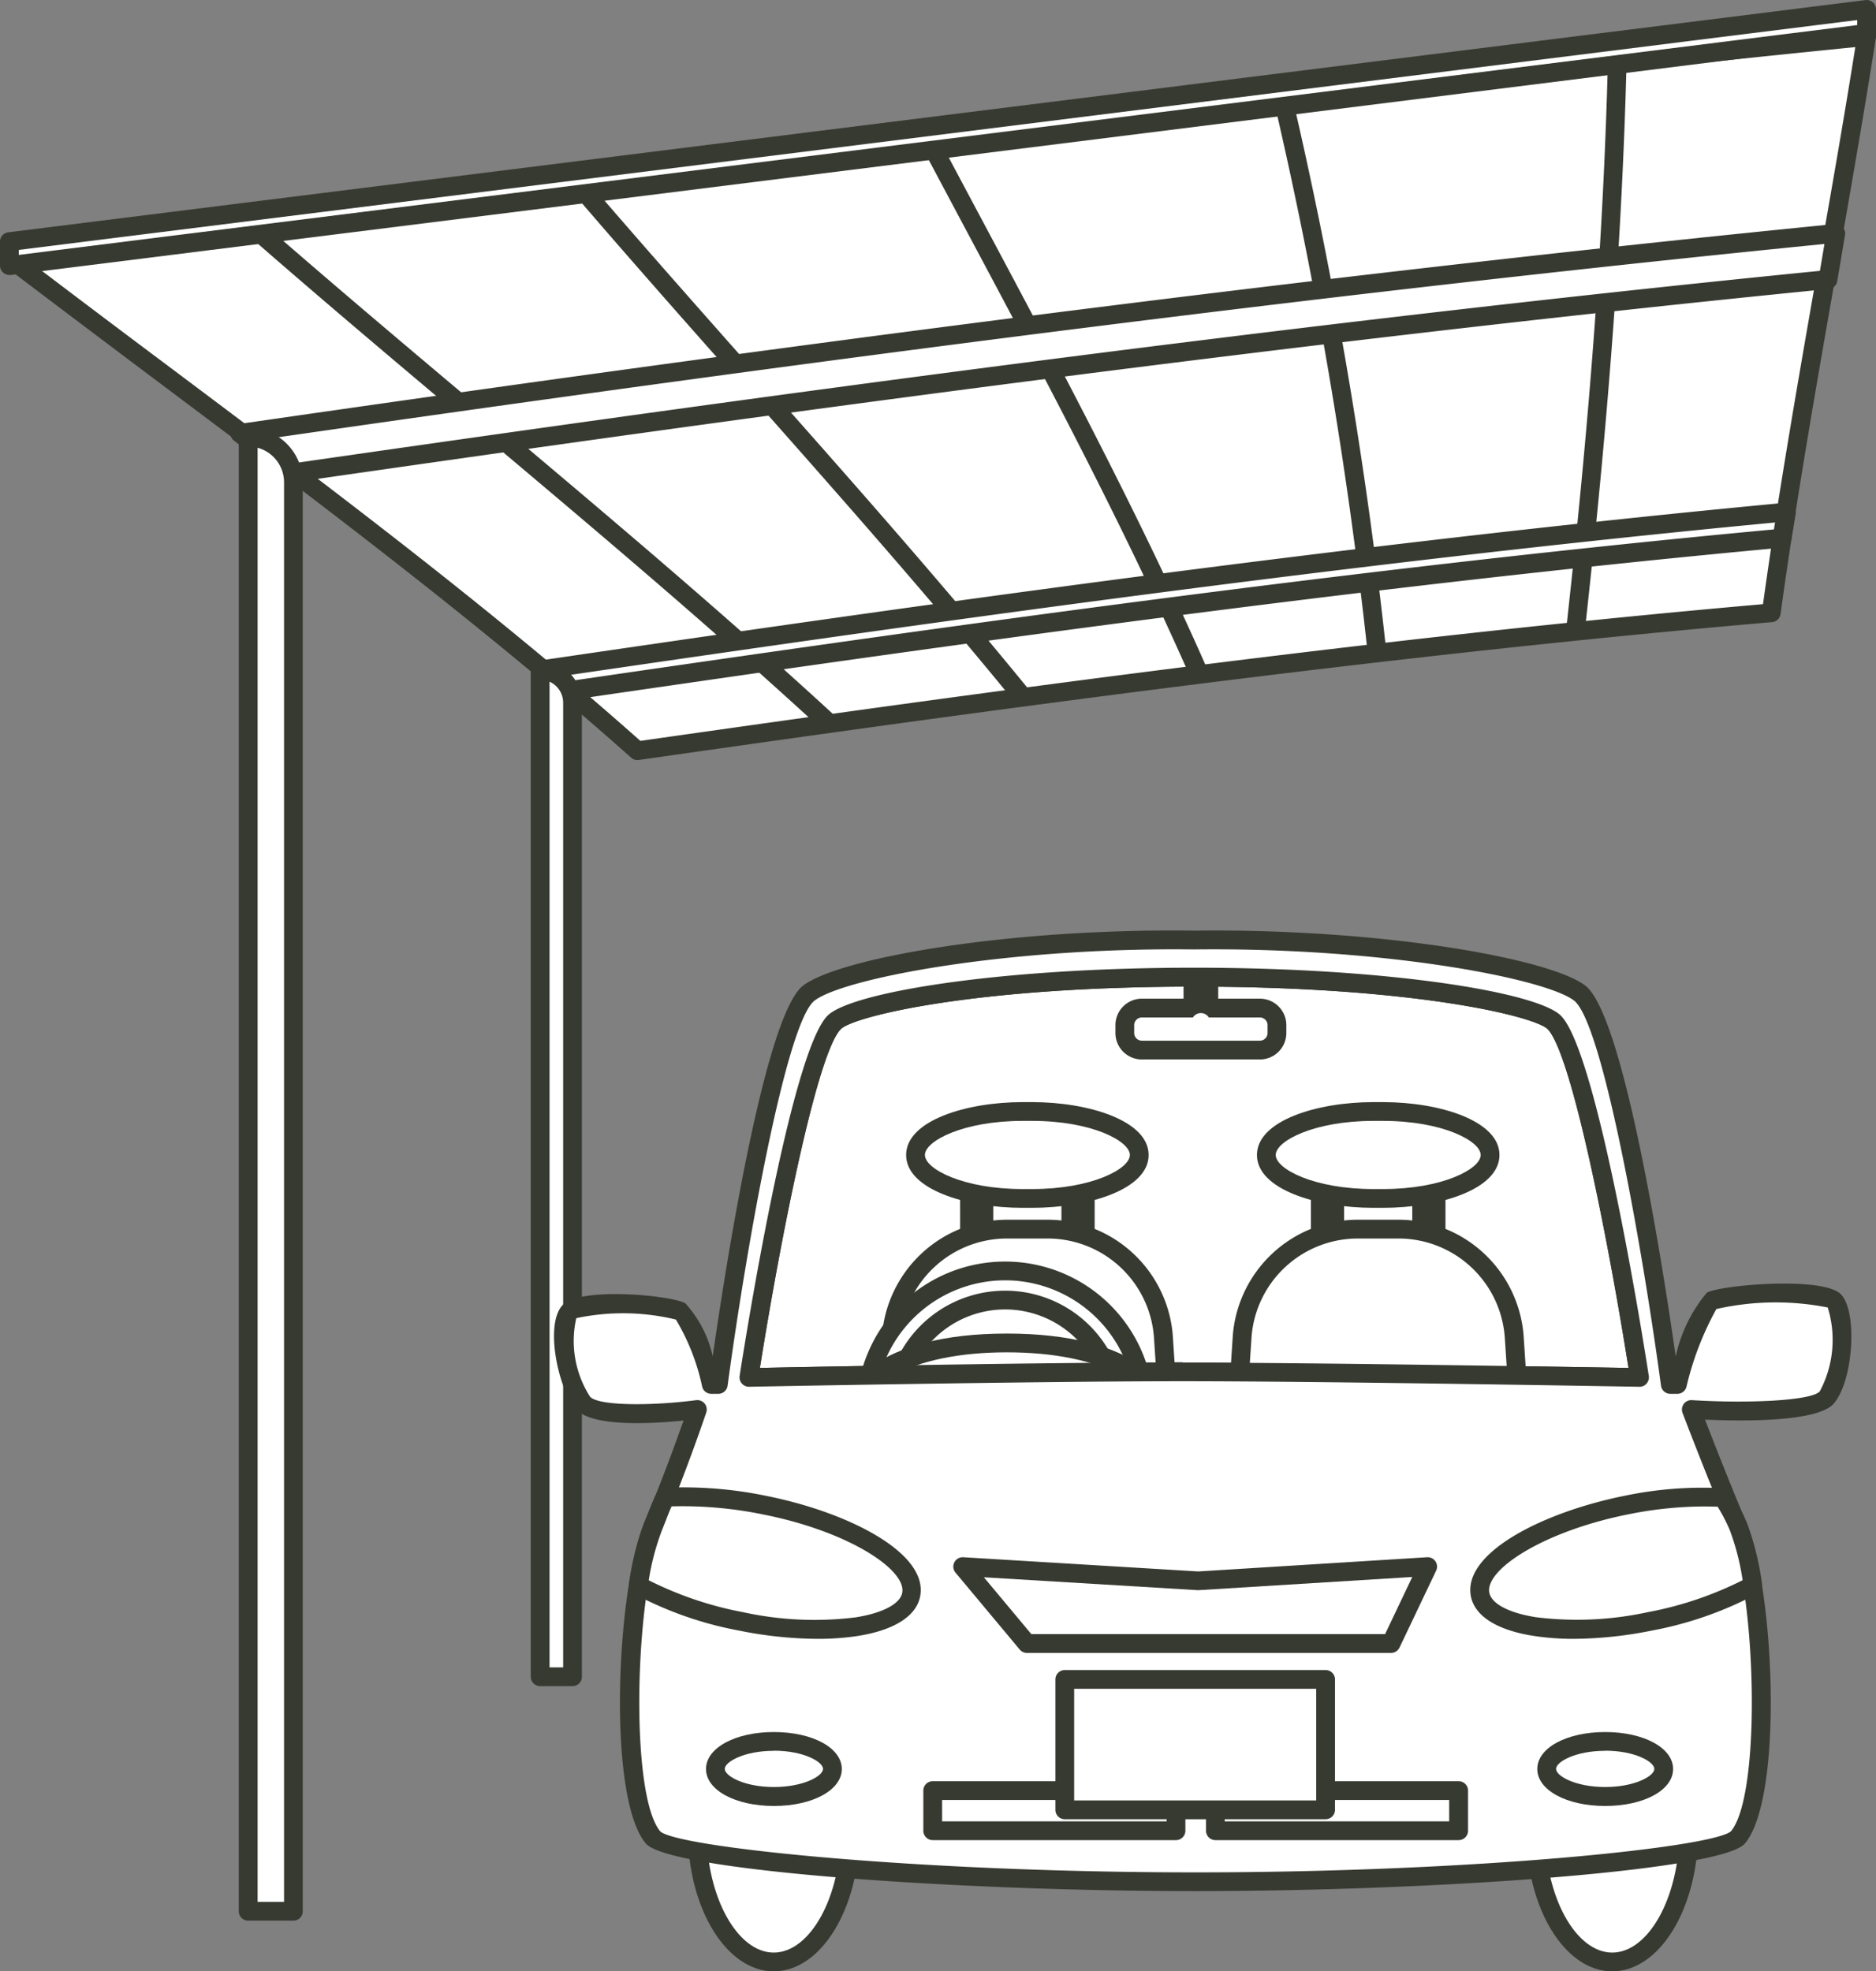
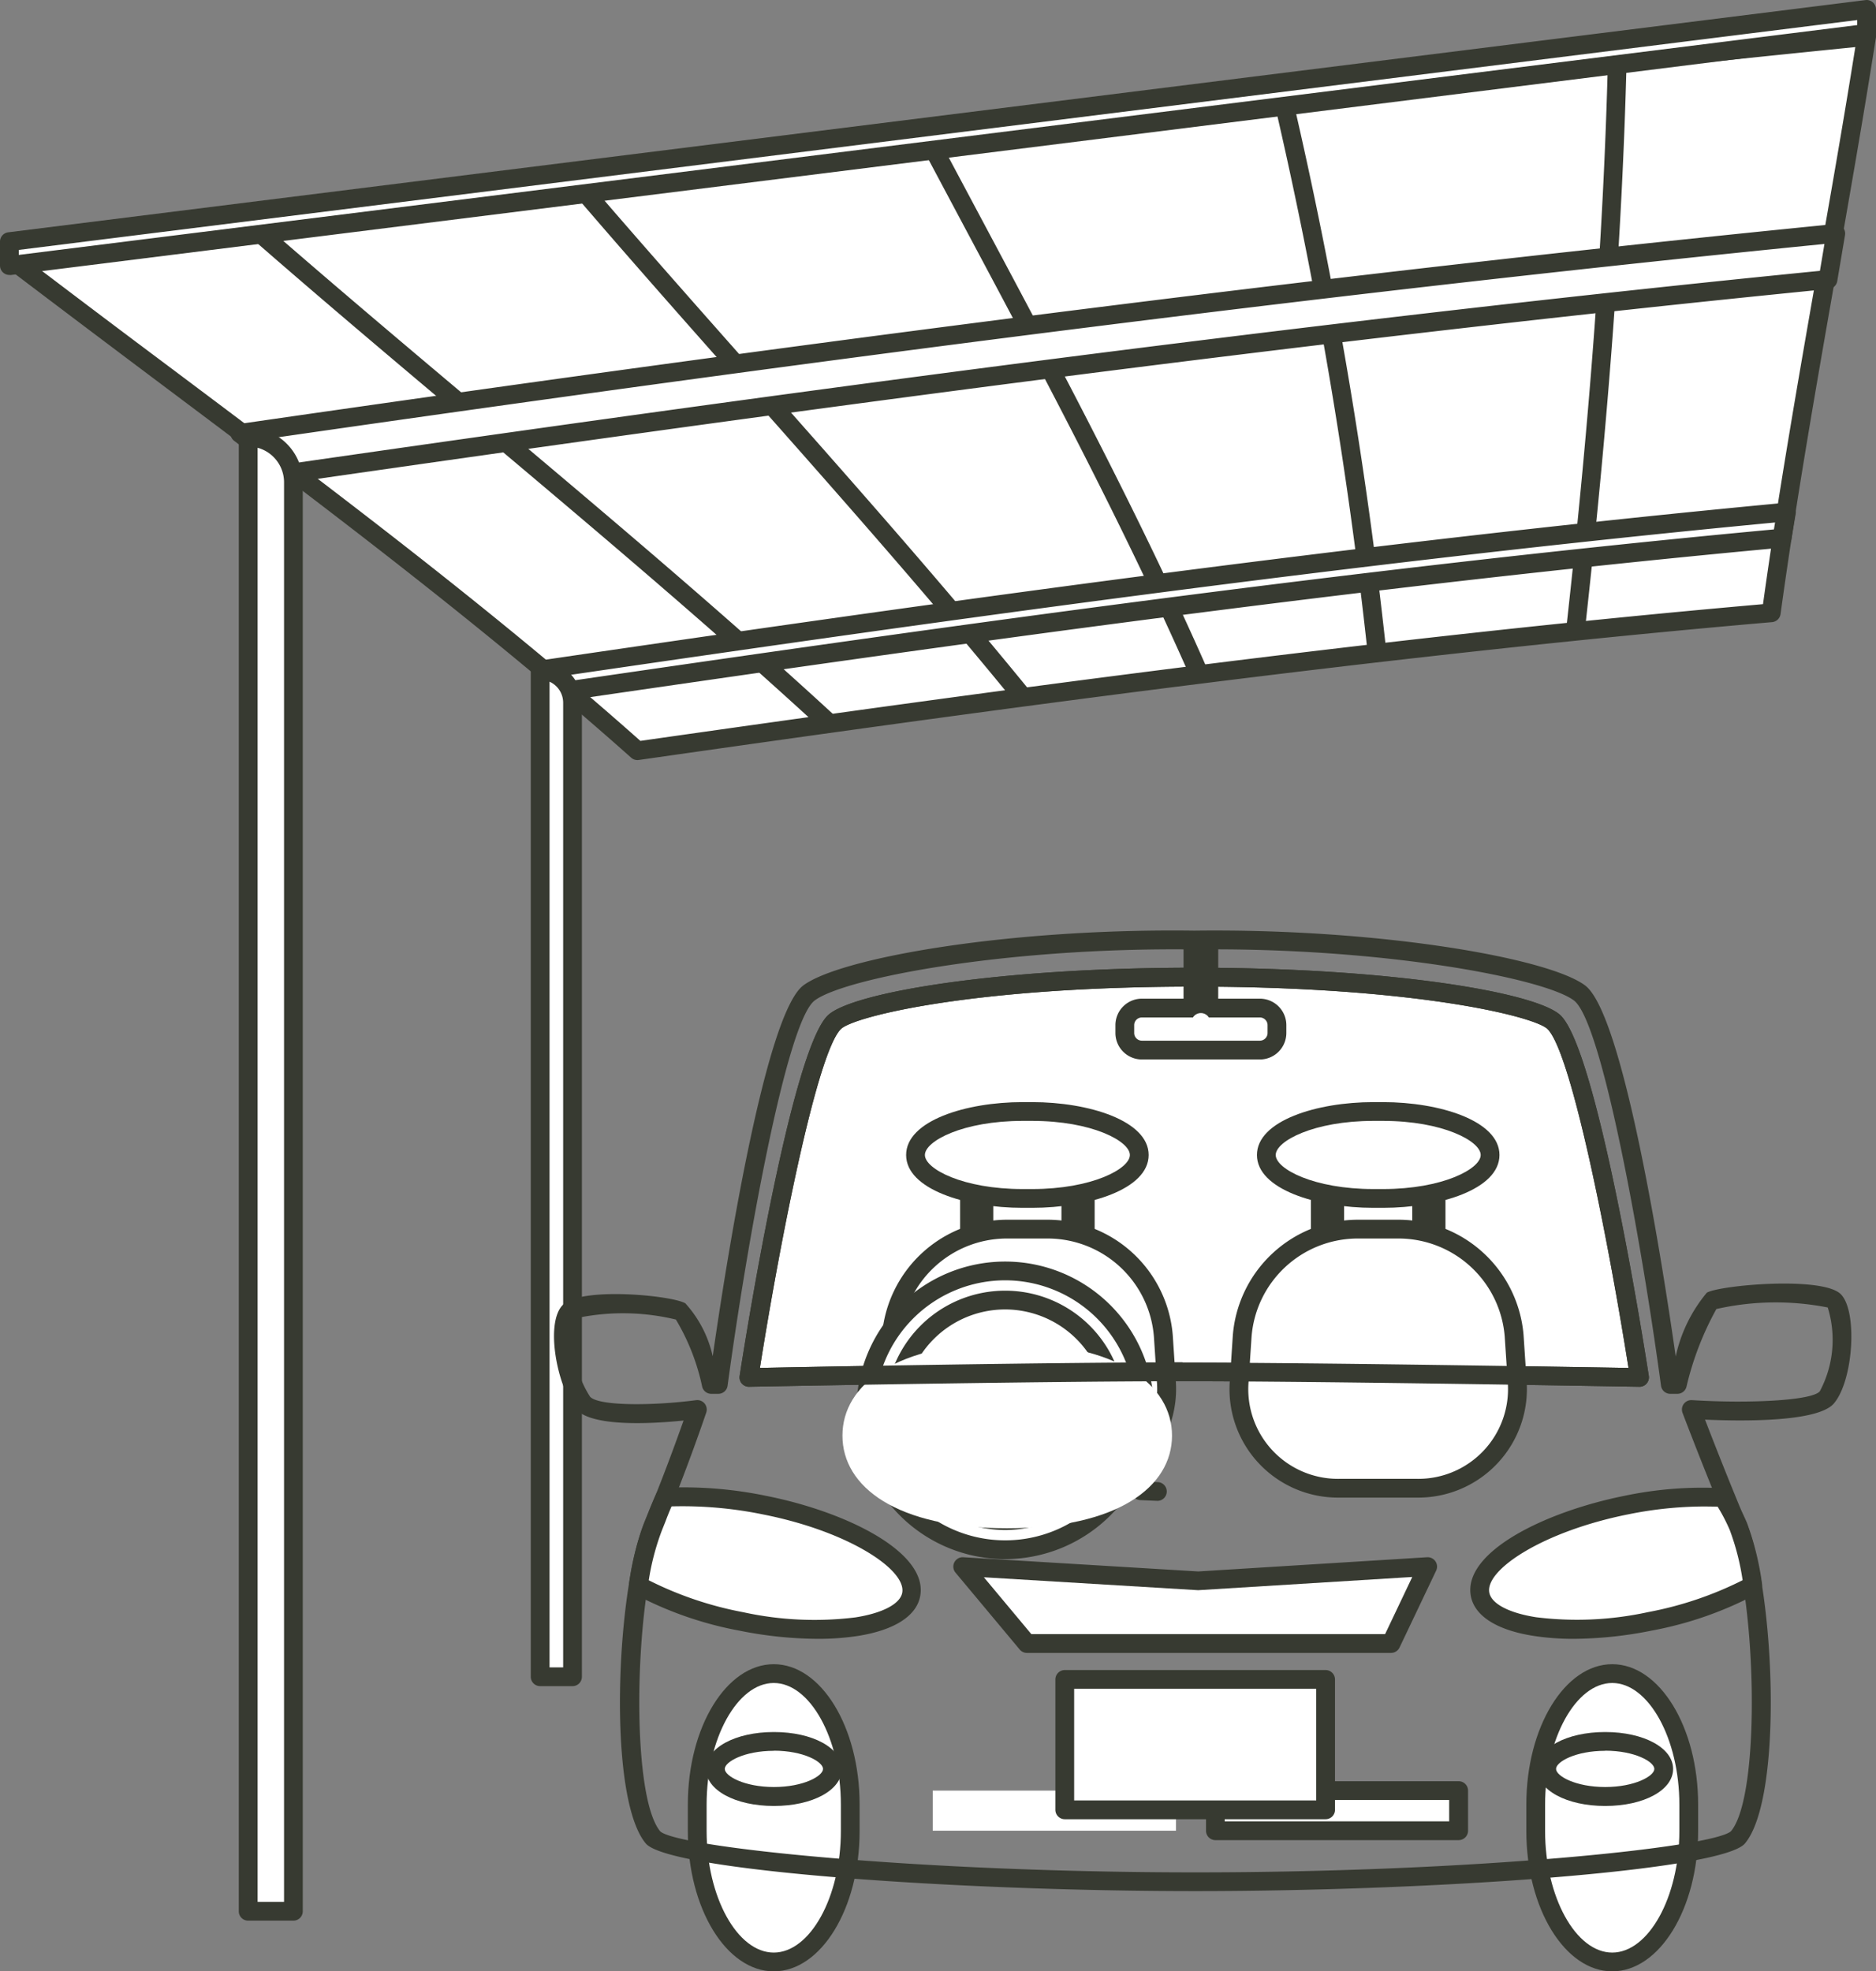
<svg xmlns="http://www.w3.org/2000/svg" width="62.154" height="65.323" viewBox="0 0 62.154 65.323">
  <rect x="0" y="0" width="62.154" height="65.323" fill="#808080" stroke="none" />
  <g id="グループ_2340" data-name="グループ 2340" transform="translate(-225.332 -4536.657)">
    <g id="グループ_2305" data-name="グループ 2305">
      <g id="グループ_2304" data-name="グループ 2304">
        <g id="グループ_2300" data-name="グループ 2300">
          <path id="パス_3881" data-name="パス 3881" d="M284.016,4556.962c-12.612,1.092-25.058,2.783-37.566,4.57-6.453-5.748-13.637-10.866-20.556-16.139,20.369-2.848,40.793-5.471,61.281-7.529C286.175,4544.231,284.891,4550.581,284.016,4556.962Z" fill="#fff" />
          <path id="パス_3882" data-name="パス 3882" d="M246.45,4561.843a.307.307,0,0,1-.207-.079c-4.956-4.414-10.428-8.52-15.72-12.49q-2.418-1.815-4.818-3.634a.312.312,0,0,1,.146-.556c23.818-3.329,43.295-5.722,61.293-7.529a.309.309,0,0,1,.338.357c-.409,2.608-.874,5.255-1.323,7.815-.648,3.694-1.318,7.513-1.835,11.277a.311.311,0,0,1-.281.268c-13.039,1.128-26.219,2.95-37.549,4.568ZM226.677,4545.6q2.1,1.594,4.219,3.179c5.265,3.949,10.706,8.032,15.652,12.428,11.235-1.6,24.275-3.4,37.194-4.53.513-3.7,1.169-7.436,1.8-11.054.426-2.427.866-4.933,1.259-7.406C269.113,4540,249.975,4542.348,226.677,4545.6Zm57.339,11.365h0Z" fill="#373a31" />
        </g>
        <g id="グループ_2301" data-name="グループ 2301">
          <path id="パス_3883" data-name="パス 3883" d="M252.8,4560.935a.311.311,0,0,1-.211-.082c-3.73-3.436-7.706-6.784-11.552-10.021-2.438-2.052-4.959-4.174-7.392-6.3a.312.312,0,0,1,.41-.469c2.428,2.119,4.946,4.24,7.382,6.29,3.852,3.242,7.834,6.594,11.574,10.039a.311.311,0,0,1-.211.54Z" fill="#373a31" />
          <path id="パス_3884" data-name="パス 3884" d="M259.181,4560.022a.31.31,0,0,1-.241-.115c-2.887-3.54-5.991-7.044-8.992-10.432-1.851-2.089-3.764-4.249-5.607-6.4a.311.311,0,1,1,.472-.405c1.839,2.142,3.751,4.3,5.6,6.388,3.006,3.392,6.114,6.9,9.009,10.451a.311.311,0,0,1-.241.508Z" fill="#373a31" />
          <path id="パス_3885" data-name="パス 3885" d="M265.03,4559.226a.31.31,0,0,1-.285-.185c-2.228-5.052-4.889-10.042-7.463-14.868l-1.4-2.63a.311.311,0,0,1,.55-.291l1.4,2.628c2.579,4.836,5.246,9.836,7.483,14.91a.311.311,0,0,1-.159.41A.315.315,0,0,1,265.03,4559.226Z" fill="#373a31" />
          <path id="パス_3886" data-name="パス 3886" d="M270.947,4558.51a.311.311,0,0,1-.31-.282,153.086,153.086,0,0,0-3.091-18.189.311.311,0,1,1,.608-.133,153.777,153.777,0,0,1,3.1,18.264.311.311,0,0,1-.281.339Z" fill="#373a31" />
          <path id="パス_3887" data-name="パス 3887" d="M277.533,4557.836l-.035,0a.312.312,0,0,1-.275-.343c.8-7.189,1.237-13.158,1.38-18.786a.292.292,0,0,1,.319-.3.311.311,0,0,1,.3.319c-.144,5.645-.583,11.631-1.383,18.838A.312.312,0,0,1,277.533,4557.836Z" fill="#373a31" />
        </g>
        <g id="グループ_2302" data-name="グループ 2302">
          <path id="パス_3888" data-name="パス 3888" d="M285.892,4545.918c-17.035,1.687-33.975,3.975-50.9,6.412-.651-.5-.995-.759-1.723-1.313,17.57-2.543,35.185-4.874,52.876-6.626C286.043,4545.035,285.991,4545.339,285.892,4545.918Z" fill="#fff" />
          <path id="パス_3889" data-name="パス 3889" d="M235,4552.641a.307.307,0,0,1-.188-.064l-1.723-1.313a.311.311,0,0,1,.144-.555c20.734-3,37.54-5.107,52.889-6.628a.309.309,0,0,1,.258.1.315.315,0,0,1,.08.264l-.258,1.529a.311.311,0,0,1-.276.257c-17.978,1.78-35.809,4.239-50.881,6.41Zm-.945-1.423,1.03.785c14.985-2.157,32.685-4.6,50.543-6.371l.15-.891C270.727,4546.239,254.259,4548.3,234.052,4551.218Zm51.841-5.3h0Z" fill="#373a31" />
        </g>
        <g id="グループ_2303" data-name="グループ 2303">
          <path id="パス_3890" data-name="パス 3890" d="M284.375,4554.487c-13.489,1.245-26.828,3.1-40.208,5.057-.333-.282-.5-.422-.843-.705,13.7-2.01,27.378-3.92,41.194-5.217C284.459,4553.968,284.43,4554.14,284.375,4554.487Z" fill="#fff" />
          <path id="パス_3891" data-name="パス 3891" d="M244.167,4559.856a.312.312,0,0,1-.2-.074c-.332-.282-.5-.421-.84-.7a.311.311,0,0,1,.153-.547c12.377-1.815,26.789-3.865,41.21-5.219a.312.312,0,0,1,.336.362c-.059.345-.088.517-.143.863a.311.311,0,0,1-.279.26c-13.955,1.287-28.063,3.285-40.191,5.055A.35.35,0,0,1,244.167,4559.856Zm-.108-.811.2.171c12.035-1.756,26.006-3.732,39.845-5.016.013-.081.025-.155.038-.23C270.139,4555.3,256.156,4557.274,244.059,4559.045Zm40.316-4.558h0Z" fill="#373a31" />
        </g>
      </g>
    </g>
    <g id="グループ_2306" data-name="グループ 2306">
      <path id="パス_3892" data-name="パス 3892" d="M225.643,4545.457v-.793l61.532-7.695v.793Z" fill="#fff" />
      <path id="パス_3893" data-name="パス 3893" d="M225.643,4545.768a.311.311,0,0,1-.311-.311v-.794a.311.311,0,0,1,.272-.308l61.532-7.695a.31.31,0,0,1,.35.308v.794a.312.312,0,0,1-.272.309l-61.532,7.7Zm.311-.83v.166l60.91-7.616v-.167Z" fill="#373a31" />
    </g>
    <g id="グループ_2307" data-name="グループ 2307">
      <path id="長方形_1411" data-name="長方形 1411" d="M0,0H0A1.5,1.5,0,0,1,1.5,1.5V48.848a0,0,0,0,1,0,0H0a0,0,0,0,1,0,0V0A0,0,0,0,1,0,0Z" transform="translate(233.556 4551.141)" fill="#fff" />
      <path id="パス_3894" data-name="パス 3894" d="M235.054,4600.3h-1.5a.31.31,0,0,1-.311-.311v-48.847a.311.311,0,0,1,.311-.311,1.81,1.81,0,0,1,1.809,1.809v47.349A.31.31,0,0,1,235.054,4600.3Zm-1.187-.622h.876v-47.038a1.189,1.189,0,0,0-.876-1.146Z" fill="#373a31" />
    </g>
    <g id="グループ_2308" data-name="グループ 2308">
-       <path id="長方形_1412" data-name="長方形 1412" d="M0,0H0A1.073,1.073,0,0,1,1.073,1.073V33.35a0,0,0,0,1,0,0H0a0,0,0,0,1,0,0V0A0,0,0,0,1,0,0Z" transform="translate(243.224 4558.868)" fill="#fff" />
+       <path id="長方形_1412" data-name="長方形 1412" d="M0,0H0A1.073,1.073,0,0,1,1.073,1.073V33.35a0,0,0,0,1,0,0H0a0,0,0,0,1,0,0A0,0,0,0,1,0,0Z" transform="translate(243.224 4558.868)" fill="#fff" />
      <path id="パス_3895" data-name="パス 3895" d="M244.3,4592.529h-1.072a.31.31,0,0,1-.311-.311v-33.35a.31.31,0,0,1,.311-.311,1.385,1.385,0,0,1,1.383,1.384v32.277A.31.31,0,0,1,244.3,4592.529Zm-.761-.622h.451v-31.966a.763.763,0,0,0-.451-.695Z" fill="#373a31" />
    </g>
    <g id="グループ_2339" data-name="グループ 2339">
      <g id="グループ_2309" data-name="グループ 2309">
        <path id="パス_3896" data-name="パス 3896" d="M279.651,4582.3s-10.183-.183-15.138-.183-14.369.183-14.369.183,1.64-10.579,2.826-11.766c.59-.59,5.065-1.5,11.928-1.5s11.338.908,11.927,1.5C278.011,4571.719,279.651,4582.3,279.651,4582.3Z" fill="#fff" />
        <path id="パス_3897" data-name="パス 3897" d="M279.651,4582.609h-.005c-.1,0-10.237-.183-15.133-.183s-14.269.181-14.363.183a.3.3,0,0,1-.24-.107.308.308,0,0,1-.073-.252c.169-1.093,1.69-10.714,2.913-11.938.764-.764,5.626-1.589,12.148-1.589s11.383.825,12.147,1.589c1.223,1.224,2.744,10.845,2.914,11.938a.312.312,0,0,1-.308.359Zm-15.138-.8c4.368,0,12.9.144,14.773.176-.667-4.215-1.887-10.433-2.681-11.228-.414-.414-4.37-1.407-11.707-1.407s-11.294.993-11.708,1.407c-.794.795-2.013,7.012-2.681,11.228C252.3,4581.946,260.168,4581.8,264.513,4581.8Z" fill="#373a31" />
      </g>
      <g id="グループ_2315" data-name="グループ 2315">
        <g id="グループ_2312" data-name="グループ 2312">
          <g id="グループ_2310" data-name="グループ 2310">
            <rect id="長方形_1413" data-name="長方形 1413" width="0.478" height="1.751" transform="translate(260.81 4576.228)" fill="#fff" />
            <rect id="長方形_1414" data-name="長方形 1414" width="1.1" height="2.373" rx="0.311" transform="translate(260.499 4575.917)" fill="#373a31" />
          </g>
          <g id="グループ_2311" data-name="グループ 2311">
            <rect id="長方形_1415" data-name="長方形 1415" width="0.478" height="1.751" transform="translate(257.452 4576.228)" fill="#fff" />
            <rect id="長方形_1416" data-name="長方形 1416" width="1.1" height="2.373" rx="0.311" transform="translate(257.141 4575.917)" fill="#373a31" />
          </g>
        </g>
        <g id="グループ_2313" data-name="グループ 2313">
          <path id="パス_3898" data-name="パス 3898" d="M263.077,4574.929c0,.792-1.6,1.44-3.547,1.44h-.319c-1.951,0-3.548-.648-3.548-1.44s1.6-1.441,3.548-1.441h.319C261.481,4573.488,263.077,4574.137,263.077,4574.929Z" fill="#fff" />
          <path id="パス_3899" data-name="パス 3899" d="M259.53,4576.68h-.319c-1.87,0-3.858-.614-3.858-1.751s1.988-1.752,3.858-1.752h.319c1.87,0,3.858.614,3.858,1.752S261.4,4576.68,259.53,4576.68Zm-.319-2.881c-1.975,0-3.236.669-3.236,1.13s1.261,1.129,3.236,1.129h.319c1.975,0,3.236-.669,3.236-1.129s-1.261-1.13-3.236-1.13Z" fill="#373a31" />
        </g>
        <g id="グループ_2314" data-name="グループ 2314">
          <path id="パス_3900" data-name="パス 3900" d="M263.976,4582.432a3.284,3.284,0,0,1-3.312,3.539h-2.587a3.284,3.284,0,0,1-3.313-3.539l.1-1.507a3.855,3.855,0,0,1,3.783-3.539h1.447a3.853,3.853,0,0,1,3.782,3.539Z" fill="#fff" />
          <path id="パス_3901" data-name="パス 3901" d="M260.664,4586.282h-2.587a3.594,3.594,0,0,1-3.623-3.871l.1-1.506a4.163,4.163,0,0,1,4.092-3.831h1.448a4.164,4.164,0,0,1,4.093,3.83l.1,1.507a3.6,3.6,0,0,1-3.623,3.871Zm-2.018-8.585a3.531,3.531,0,0,0-3.471,3.249l-.1,1.506a2.972,2.972,0,0,0,3,3.208h2.587a2.972,2.972,0,0,0,3-3.208l-.1-1.506a3.532,3.532,0,0,0-3.472-3.249Z" fill="#373a31" />
        </g>
      </g>
      <g id="グループ_2321" data-name="グループ 2321">
        <g id="グループ_2318" data-name="グループ 2318">
          <g id="グループ_2316" data-name="グループ 2316">
            <rect id="長方形_1417" data-name="長方形 1417" width="0.478" height="1.751" transform="translate(272.433 4576.228)" fill="#fff" />
            <rect id="長方形_1418" data-name="長方形 1418" width="1.1" height="2.373" rx="0.311" transform="translate(272.122 4575.917)" fill="#373a31" />
          </g>
          <g id="グループ_2317" data-name="グループ 2317">
            <rect id="長方形_1419" data-name="長方形 1419" width="0.478" height="1.751" transform="translate(269.076 4576.228)" fill="#fff" />
            <rect id="長方形_1420" data-name="長方形 1420" width="1.1" height="2.373" rx="0.311" transform="translate(268.764 4575.917)" fill="#373a31" />
          </g>
        </g>
        <g id="グループ_2319" data-name="グループ 2319">
          <path id="パス_3902" data-name="パス 3902" d="M274.7,4574.929c0,.792-1.6,1.44-3.547,1.44h-.319c-1.951,0-3.547-.648-3.547-1.44s1.6-1.441,3.547-1.441h.319C273.1,4573.488,274.7,4574.137,274.7,4574.929Z" fill="#fff" />
          <path id="パス_3903" data-name="パス 3903" d="M271.153,4576.68h-.319c-1.87,0-3.858-.614-3.858-1.751s1.988-1.752,3.858-1.752h.319c1.87,0,3.858.614,3.858,1.752S273.023,4576.68,271.153,4576.68Zm-.319-2.881c-1.975,0-3.236.669-3.236,1.13s1.261,1.129,3.236,1.129h.319c1.976,0,3.236-.669,3.236-1.129s-1.26-1.13-3.236-1.13Z" fill="#373a31" />
        </g>
        <g id="グループ_2320" data-name="グループ 2320">
          <path id="パス_3904" data-name="パス 3904" d="M275.6,4582.432a3.283,3.283,0,0,1-3.312,3.539H269.7a3.283,3.283,0,0,1-3.312-3.539l.1-1.507a3.853,3.853,0,0,1,3.782-3.539h1.447a3.853,3.853,0,0,1,3.782,3.539Z" fill="#fff" />
          <path id="パス_3905" data-name="パス 3905" d="M272.287,4586.282H269.7a3.594,3.594,0,0,1-3.623-3.871l.1-1.506a4.164,4.164,0,0,1,4.093-3.831h1.447a4.164,4.164,0,0,1,4.093,3.831l.1,1.506a3.6,3.6,0,0,1-3.623,3.871Zm-2.017-8.585a3.532,3.532,0,0,0-3.472,3.249l-.1,1.506a2.972,2.972,0,0,0,3,3.208h2.587a2.972,2.972,0,0,0,3-3.208l-.1-1.506a3.531,3.531,0,0,0-3.472-3.249Z" fill="#373a31" />
        </g>
      </g>
      <path id="パス_3906" data-name="パス 3906" d="M256.034,4581.1" fill="#fff" stroke="#373a31" stroke-linecap="round" stroke-linejoin="round" stroke-width="0.778" />
      <g id="グループ_2322" data-name="グループ 2322">
        <line id="線_431" data-name="線 431" x2="0.545" y2="0.024" transform="translate(263.125 4586.053)" fill="#fff" />
        <path id="パス_3907" data-name="パス 3907" d="M263.67,4586.389h-.015l-.544-.024a.311.311,0,1,1,.028-.622l.545.025a.311.311,0,0,1-.014.622Z" fill="#373a31" />
      </g>
      <g id="グループ_2323" data-name="グループ 2323">
        <line id="線_432" data-name="線 432" x1="0.375" y1="3.683" transform="translate(254.895 4581.462)" fill="#fff" />
        <path id="パス_3908" data-name="パス 3908" d="M255.27,4585.456a.311.311,0,0,1-.309-.28l-.375-3.683a.311.311,0,1,1,.619-.062l.375,3.682a.311.311,0,0,1-.278.341Z" fill="#373a31" />
      </g>
      <g id="グループ_2324" data-name="グループ 2324">
        <path id="パス_3909" data-name="パス 3909" d="M263.253,4583.39a4.619,4.619,0,1,1-4.619-4.619A4.619,4.619,0,0,1,263.253,4583.39Zm-4.619-3.654a3.654,3.654,0,1,0,3.654,3.654A3.653,3.653,0,0,0,258.634,4579.736Z" fill="#fff" />
        <path id="パス_3910" data-name="パス 3910" d="M258.634,4588.32a4.93,4.93,0,1,1,4.93-4.93A4.936,4.936,0,0,1,258.634,4588.32Zm0-9.238a4.308,4.308,0,1,0,4.309,4.308A4.314,4.314,0,0,0,258.634,4579.082Zm0,8.273a3.965,3.965,0,1,1,3.965-3.965A3.969,3.969,0,0,1,258.634,4587.355Zm0-7.308a3.343,3.343,0,1,0,3.343,3.343A3.347,3.347,0,0,0,258.634,4580.047Z" fill="#373a31" />
      </g>
      <g id="グループ_2325" data-name="グループ 2325">
        <path id="パス_3911" data-name="パス 3911" d="M264.162,4584.228c0,1.7-1.809,3.07-5.469,3.07s-5.45-1.374-5.45-3.07,1.79-3.071,5.45-3.071S264.162,4582.532,264.162,4584.228Z" fill="#fff" />
-         <path id="パス_3912" data-name="パス 3912" d="M258.693,4587.609c-4.248,0-5.761-1.746-5.761-3.381s1.513-3.382,5.761-3.382,5.78,1.747,5.78,3.382S262.955,4587.609,258.693,4587.609Zm0-6.141c-3.122,0-5.139,1.083-5.139,2.76s2.017,2.759,5.139,2.759,5.158-1.083,5.158-2.759S261.826,4581.468,258.693,4581.468Z" fill="#373a31" />
      </g>
      <g id="グループ_2326" data-name="グループ 2326">
        <path id="パス_3913" data-name="パス 3913" d="M267.073,4570.061h-1.691v-1.994h-.527v1.994h-1.691a.567.567,0,0,0-.566.565v.261a.567.567,0,0,0,.566.565h3.909a.567.567,0,0,0,.566-.565v-.261A.567.567,0,0,0,267.073,4570.061Z" fill="#fff" />
        <path id="パス_3914" data-name="パス 3914" d="M267.073,4571.764h-3.909a.878.878,0,0,1-.877-.877v-.261a.878.878,0,0,1,.877-.877h1.38v-1.682a.311.311,0,0,1,.311-.311h.527a.311.311,0,0,1,.311.311v1.682h1.38a.878.878,0,0,1,.877.877v.261A.878.878,0,0,1,267.073,4571.764Zm-3.909-1.392a.254.254,0,0,0-.255.254v.261a.255.255,0,0,0,.255.254h3.909a.255.255,0,0,0,.255-.254v-.261a.255.255,0,0,0-.255-.254h-1.691a.311.311,0,0,0-.527,0Z" fill="#373a31" />
      </g>
      <g id="グループ_2338" data-name="グループ 2338">
        <g id="グループ_2327" data-name="グループ 2327">
          <path id="パス_3915" data-name="パス 3915" d="M253.5,4597.331c0,2.386-1.14,4.338-2.534,4.338s-2.535-1.952-2.535-4.338v-.88c0-2.385,1.14-4.337,2.535-4.337s2.534,1.952,2.534,4.337Z" fill="#fff" />
          <path id="パス_3916" data-name="パス 3916" d="M250.967,4601.98c-1.57,0-2.846-2.086-2.846-4.649v-.88c0-2.563,1.276-4.649,2.846-4.649s2.845,2.086,2.845,4.649v.88C253.812,4599.894,252.536,4601.98,250.967,4601.98Zm0-9.555c-1.206,0-2.224,1.844-2.224,4.026v.88c0,2.183,1.018,4.027,2.224,4.027s2.224-1.844,2.224-4.027v-.88C253.191,4594.269,252.172,4592.425,250.967,4592.425Z" fill="#373a31" />
        </g>
        <g id="グループ_2328" data-name="グループ 2328">
          <path id="パス_3917" data-name="パス 3917" d="M281.282,4597.331c0,2.386-1.141,4.338-2.535,4.338s-2.535-1.952-2.535-4.338v-.88c0-2.385,1.141-4.337,2.535-4.337s2.535,1.952,2.535,4.337Z" fill="#fff" />
          <path id="パス_3918" data-name="パス 3918" d="M278.747,4601.98c-1.569,0-2.846-2.086-2.846-4.649v-.88c0-2.563,1.277-4.649,2.846-4.649s2.846,2.086,2.846,4.649v.88C281.593,4599.894,280.316,4601.98,278.747,4601.98Zm0-9.555c-1.206,0-2.224,1.844-2.224,4.026v.88c0,2.183,1.018,4.027,2.224,4.027s2.224-1.844,2.224-4.027v-.88C280.971,4594.269,279.952,4592.425,278.747,4592.425Z" fill="#373a31" />
        </g>
        <g id="グループ_2329" data-name="グループ 2329">
-           <path id="パス_3919" data-name="パス 3919" d="M281.363,4583.362s3.94.246,4.494-.4.677-2.77.246-3.2-3.632-.246-4.063,0-1.138,2.77-1.138,2.77h-.233s-1.605-11.913-3.006-12.971c-1.081-.816-6.517-1.83-12.765-1.754-6.248-.076-11.684.938-12.765,1.754-1.4,1.058-3.006,12.971-3.006,12.971h-.233s-.583-2.171-1.014-2.418-3.249-.43-3.68,0-.117,2.379.437,3.025,3.8.224,3.8.224-.6,1.8-1.466,3.877-1.183,8.891,0,10.3c.58.694,9.081,1.468,17.972,1.468s17.391-.774,17.972-1.468c1.182-1.412.867-8.226,0-10.3S281.363,4583.362,281.363,4583.362Zm-1.712-1.064s-10.183-.183-15.138-.183-14.369.183-14.369.183,1.64-10.579,2.826-11.766c.59-.59,5.065-1.5,11.928-1.5s11.338.908,11.927,1.5C278.011,4571.719,279.651,4582.3,279.651,4582.3Z" fill="#fff" />
          <path id="パス_3920" data-name="パス 3920" d="M264.937,4599.321c-7.972,0-17.453-.675-18.21-1.579-1.285-1.535-.972-8.411-.048-10.623.594-1.422,1.065-2.726,1.3-3.391-1.083.111-3.057.219-3.576-.387-.59-.689-1.035-2.834-.421-3.448.6-.6,3.59-.315,4.055-.05a3.851,3.851,0,0,1,.908,1.755c.421-2.931,1.725-11.322,3-12.286,1.218-.919,6.829-1.9,12.957-1.817,6.1-.077,11.73.9,12.948,1.817,1.279.965,2.584,9.369,3,12.294a4.908,4.908,0,0,1,1.032-2.115c.437-.25,3.834-.552,4.437.05.564.564.418,2.867-.23,3.623-.528.616-3,.59-4.268.534.255.661.77,1.98,1.372,3.421.923,2.212,1.236,9.088-.049,10.623C282.392,4598.646,272.91,4599.321,264.937,4599.321Zm-16.505-16.27a.312.312,0,0,1,.3.409c-.007.018-.613,1.835-1.475,3.9-.891,2.132-1.072,8.761-.049,9.983.588.53,8.473,1.357,17.733,1.357s17.146-.827,17.74-1.363c1.017-1.216.836-7.844-.054-9.977-.86-2.059-1.544-3.869-1.551-3.887a.312.312,0,0,1,.311-.421c1.827.115,3.967.024,4.237-.292a3.625,3.625,0,0,0,.263-2.778,8.922,8.922,0,0,0-3.689.051,10.017,10.017,0,0,0-.993,2.583.311.311,0,0,1-.3.227h-.234a.31.31,0,0,1-.308-.269c-.614-4.557-1.94-12.051-2.885-12.765-.98-.74-6.373-1.767-12.573-1.691-6.215-.078-11.6.951-12.582,1.692-.945.713-2.271,8.207-2.885,12.764a.31.31,0,0,1-.308.269h-.233a.31.31,0,0,1-.3-.23,7.233,7.233,0,0,0-.872-2.231,7.465,7.465,0,0,0-3.3-.046,3.417,3.417,0,0,0,.455,2.6c.266.31,2.034.311,3.519.117Zm1.712-.442a.312.312,0,0,1-.307-.359c.169-1.093,1.69-10.714,2.913-11.938.764-.764,5.626-1.589,12.148-1.589s11.383.825,12.147,1.589c1.223,1.224,2.744,10.845,2.914,11.938a.312.312,0,0,1-.073.252.3.3,0,0,1-.24.107c-.1,0-10.237-.183-15.133-.183s-14.269.181-14.363.183Zm14.369-.8c4.368,0,12.9.144,14.773.176-.667-4.215-1.887-10.433-2.681-11.228-.414-.414-4.37-1.407-11.707-1.407s-11.294.993-11.708,1.407c-.794.795-2.013,7.012-2.681,11.228C252.3,4581.946,260.168,4581.8,264.513,4581.8Z" fill="#373a31" />
        </g>
        <g id="グループ_2330" data-name="グループ 2330">
          <path id="パス_3921" data-name="パス 3921" d="M271.419,4591.117H259.355l-2.127-2.548,7.785.471,7.621-.471Z" fill="#fff" />
          <path id="パス_3922" data-name="パス 3922" d="M271.419,4591.428H259.355a.311.311,0,0,1-.239-.112l-2.127-2.548a.311.311,0,0,1,.257-.51l7.785.471,7.582-.471a.311.311,0,0,1,.3.444l-1.213,2.548A.312.312,0,0,1,271.419,4591.428Zm-11.918-.623h11.721l.9-1.893-7.093.438-7.1-.428Z" fill="#373a31" />
        </g>
        <g id="グループ_2331" data-name="グループ 2331">
          <rect id="長方形_1421" data-name="長方形 1421" width="8.06" height="1.329" transform="translate(256.234 4595.991)" fill="#fff" />
-           <path id="パス_3923" data-name="パス 3923" d="M264.294,4597.632h-8.06a.311.311,0,0,1-.311-.311v-1.33a.31.31,0,0,1,.311-.311h8.06a.31.31,0,0,1,.311.311v1.33A.311.311,0,0,1,264.294,4597.632Zm-7.749-.623h7.438v-.707h-7.438Z" fill="#373a31" />
        </g>
        <g id="グループ_2332" data-name="グループ 2332">
          <rect id="長方形_1422" data-name="長方形 1422" width="8.06" height="1.329" transform="translate(265.596 4595.991)" fill="#fff" />
          <path id="パス_3924" data-name="パス 3924" d="M273.655,4597.632H265.6a.311.311,0,0,1-.311-.311v-1.33a.31.31,0,0,1,.311-.311h8.059a.31.31,0,0,1,.311.311v1.33A.311.311,0,0,1,273.655,4597.632Zm-7.748-.623h7.438v-.707h-7.438Z" fill="#373a31" />
        </g>
        <g id="グループ_2333" data-name="グループ 2333">
          <rect id="長方形_1423" data-name="長方形 1423" width="8.641" height="4.321" transform="translate(260.609 4592.308)" fill="#fff" />
          <path id="パス_3925" data-name="パス 3925" d="M269.251,4596.939h-8.642a.311.311,0,0,1-.311-.311v-4.32a.312.312,0,0,1,.311-.312h8.642a.312.312,0,0,1,.311.312v4.32A.311.311,0,0,1,269.251,4596.939Zm-8.331-.622h8.02v-3.7h-8.02Z" fill="#373a31" />
        </g>
        <g id="グループ_2334" data-name="グループ 2334">
-           <ellipse id="楕円形_251" data-name="楕円形 251" cx="1.939" cy="0.914" rx="1.939" ry="0.914" transform="translate(249.034 4594.357)" fill="#fff" />
          <path id="パス_3926" data-name="パス 3926" d="M250.973,4596.5c-1.283,0-2.25-.527-2.25-1.225s.967-1.225,2.25-1.225,2.249.527,2.249,1.225S252.255,4596.5,250.973,4596.5Zm0-1.828c-.979,0-1.628.363-1.628.6s.649.6,1.628.6,1.627-.363,1.627-.6S251.951,4594.668,250.973,4594.668Z" fill="#373a31" />
        </g>
        <g id="グループ_2335" data-name="グループ 2335">
          <path id="パス_3927" data-name="パス 3927" d="M255.523,4589.5c.212-1.065-1.964-2.4-4.859-2.971a13.205,13.205,0,0,0-3.292-.261c-.176.376-.28.668-.406.971a9.1,9.1,0,0,0-.483,1.952,11.691,11.691,0,0,0,3.414,1.2C252.792,4590.962,255.311,4590.565,255.523,4589.5Z" fill="#fff" />
          <path id="パス_3928" data-name="パス 3928" d="M252.431,4590.962a13.418,13.418,0,0,1-2.6-.271,12.073,12.073,0,0,1-3.507-1.229.312.312,0,0,1-.153-.319,9.4,9.4,0,0,1,.5-2.024l.116-.287c.084-.213.173-.434.294-.695a.311.311,0,0,1,.261-.179,13.45,13.45,0,0,1,3.374.266c2.69.534,5.392,1.886,5.1,3.337-.13.652-.862,1.115-2.063,1.305A8.685,8.685,0,0,1,252.431,4590.962Zm-5.6-1.938a11.783,11.783,0,0,0,3.131,1.057,11.049,11.049,0,0,0,3.711.17c.9-.141,1.477-.445,1.55-.812.152-.766-1.789-2.043-4.615-2.6a13.271,13.271,0,0,0-3.026-.266c-.079.179-.142.339-.2.494l-.12.3A8.156,8.156,0,0,0,246.826,4589.024Z" fill="#373a31" />
        </g>
        <g id="グループ_2336" data-name="グループ 2336">
          <ellipse id="楕円形_252" data-name="楕円形 252" cx="1.939" cy="0.914" rx="1.939" ry="0.914" transform="translate(276.575 4594.357)" fill="#fff" />
          <path id="パス_3929" data-name="パス 3929" d="M278.514,4596.5c-1.282,0-2.25-.527-2.25-1.225s.968-1.225,2.25-1.225,2.25.527,2.25,1.225S279.8,4596.5,278.514,4596.5Zm0-1.828c-.978,0-1.628.363-1.628.6s.65.6,1.628.6,1.628-.363,1.628-.6S279.493,4594.668,278.514,4594.668Z" fill="#373a31" />
        </g>
        <g id="グループ_2337" data-name="グループ 2337">
          <path id="パス_3930" data-name="パス 3930" d="M274.37,4589.5c-.212-1.065,1.964-2.4,4.859-2.971a12.36,12.36,0,0,1,3.191-.242,6.63,6.63,0,0,1,.507.952,9.157,9.157,0,0,1,.483,1.952,11.7,11.7,0,0,1-3.414,1.2C277.1,4590.962,274.582,4590.565,274.37,4589.5Z" fill="#fff" />
          <path id="パス_3931" data-name="パス 3931" d="M277.462,4590.962a8.676,8.676,0,0,1-1.334-.1c-1.2-.189-1.933-.653-2.063-1.305-.288-1.452,2.414-2.8,5.1-3.337a12.587,12.587,0,0,1,3.272-.247.311.311,0,0,1,.242.145,6.792,6.792,0,0,1,.531,1,9.4,9.4,0,0,1,.5,2.024.312.312,0,0,1-.153.319,12.073,12.073,0,0,1-3.507,1.229A13.418,13.418,0,0,1,277.462,4590.962Zm4.295-4.386a12.785,12.785,0,0,0-2.467.258c-2.826.562-4.767,1.839-4.615,2.6.073.367.652.671,1.55.812a11.049,11.049,0,0,0,3.711-.17,11.783,11.783,0,0,0,3.131-1.057,8.156,8.156,0,0,0-.427-1.665,6.021,6.021,0,0,0-.4-.771Q282,4586.576,281.757,4586.576Z" fill="#373a31" />
        </g>
      </g>
    </g>
  </g>
</svg>